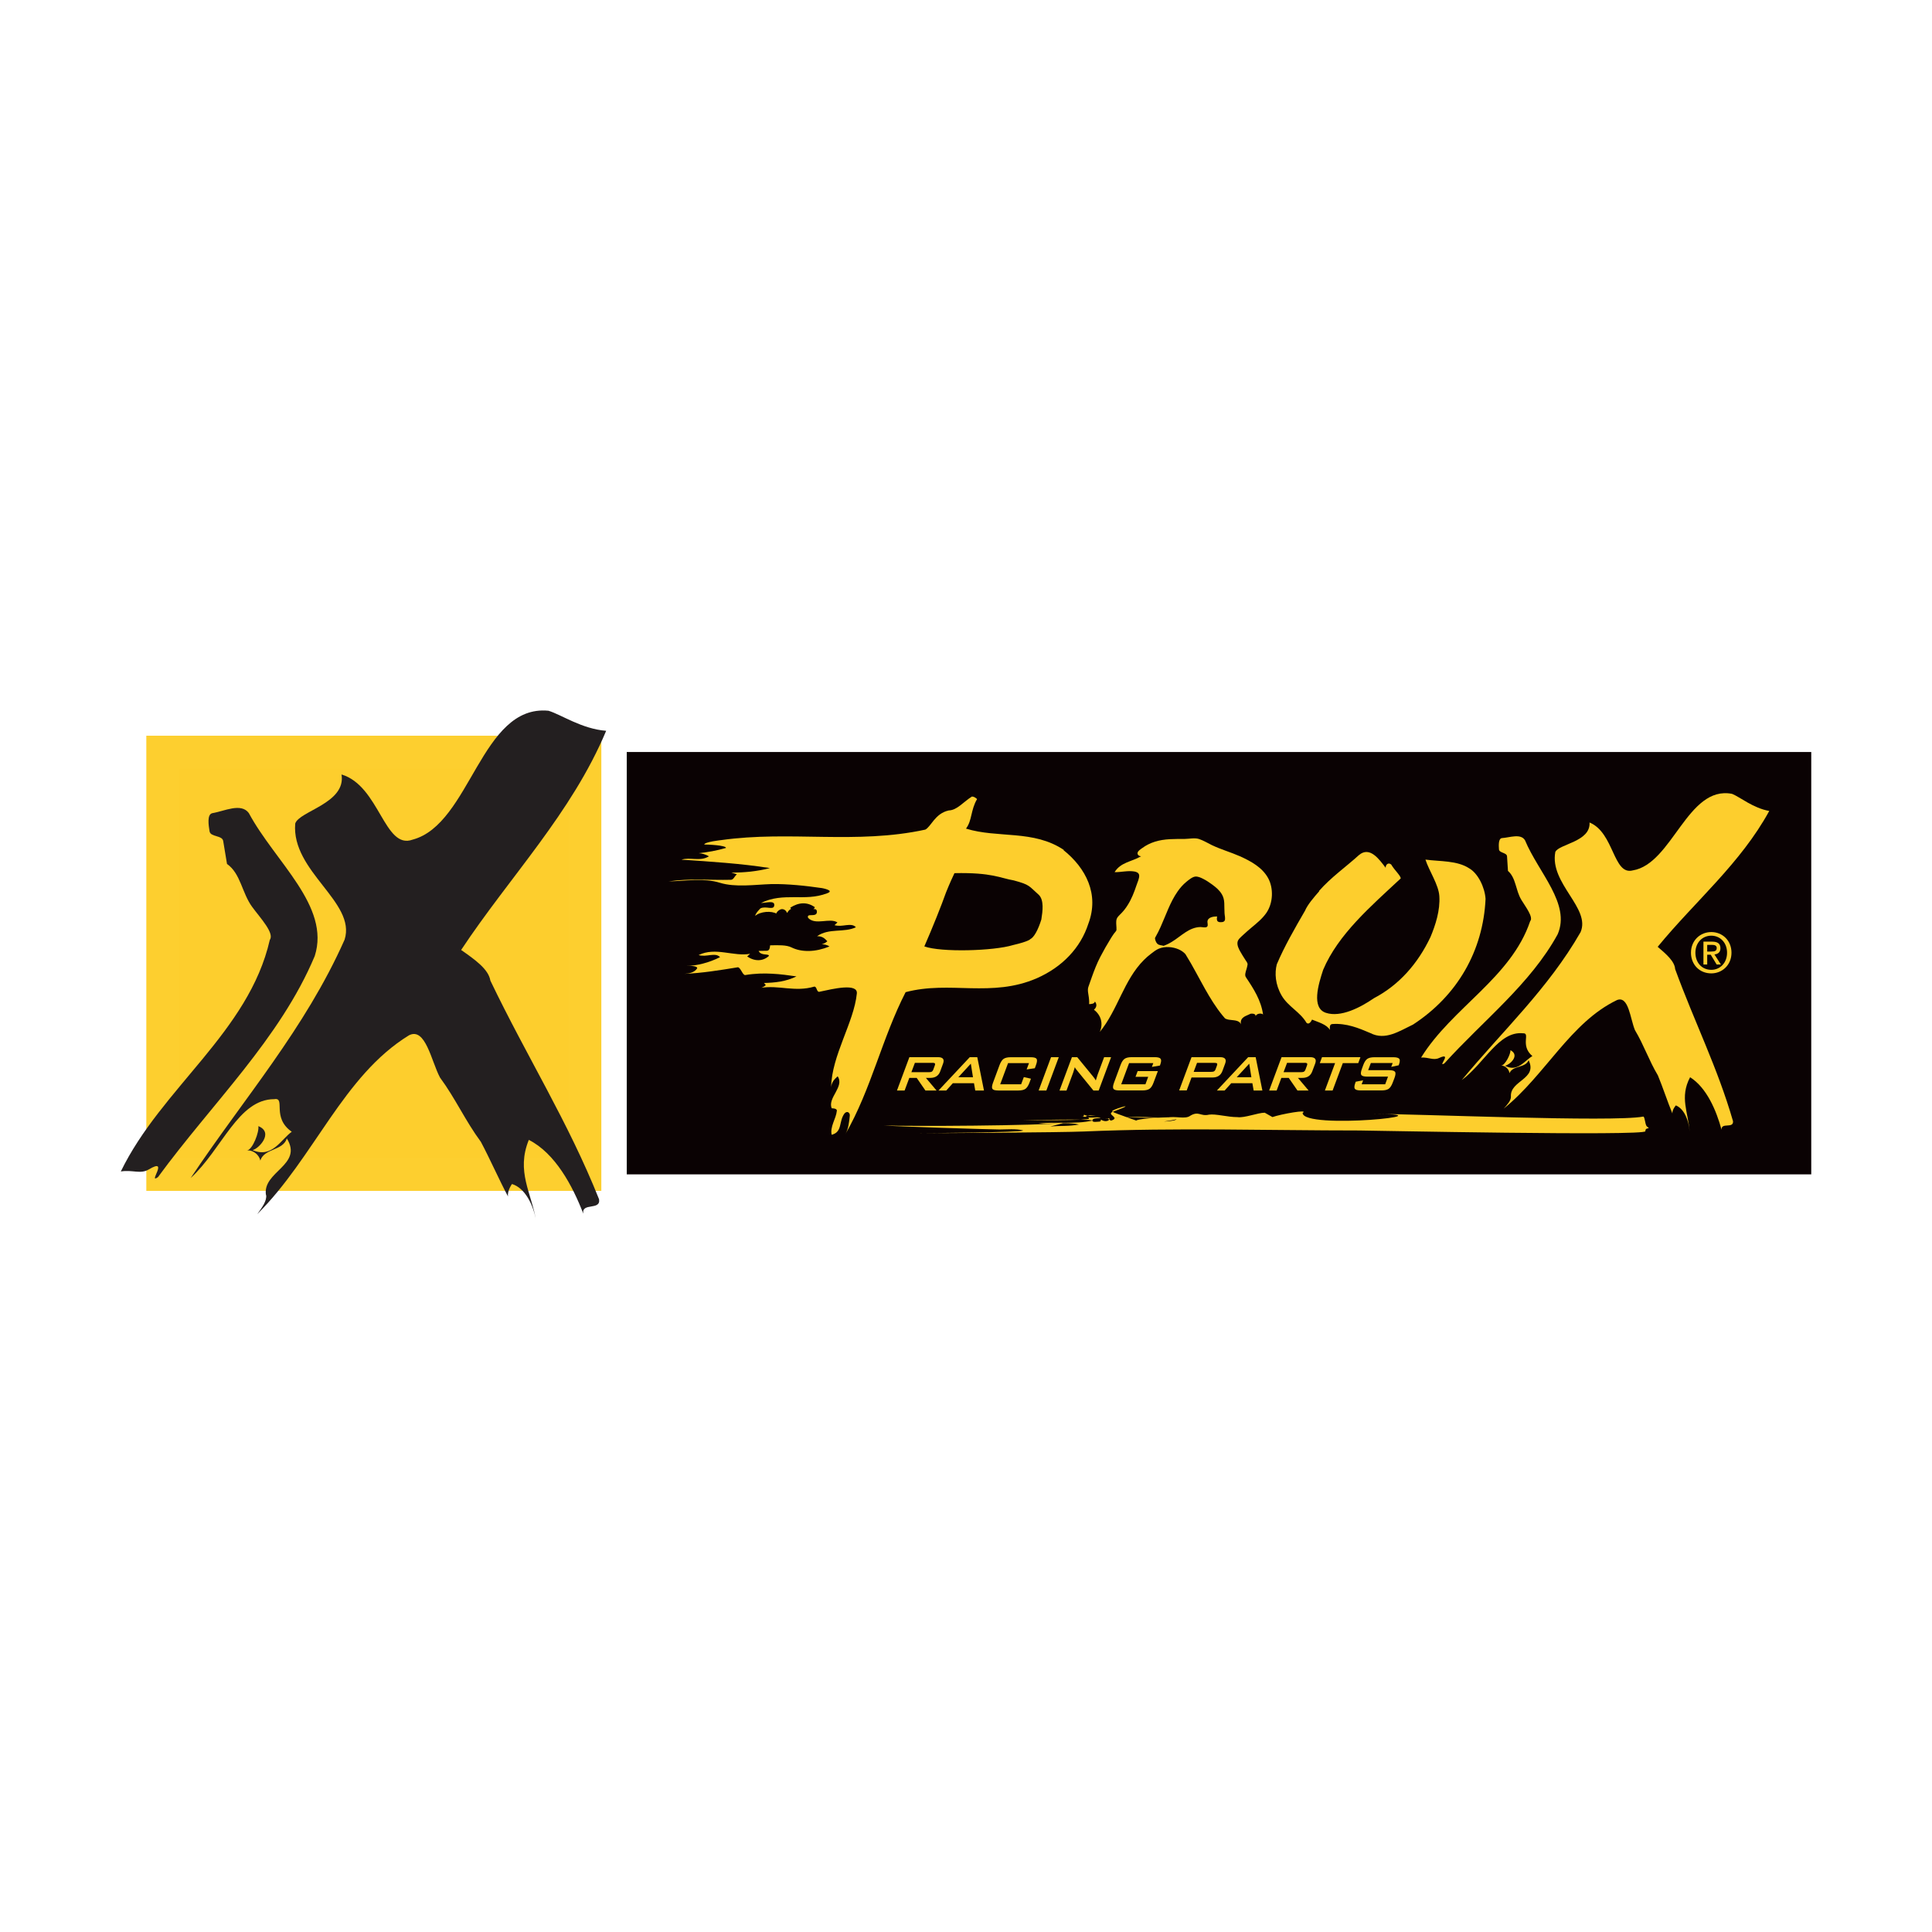
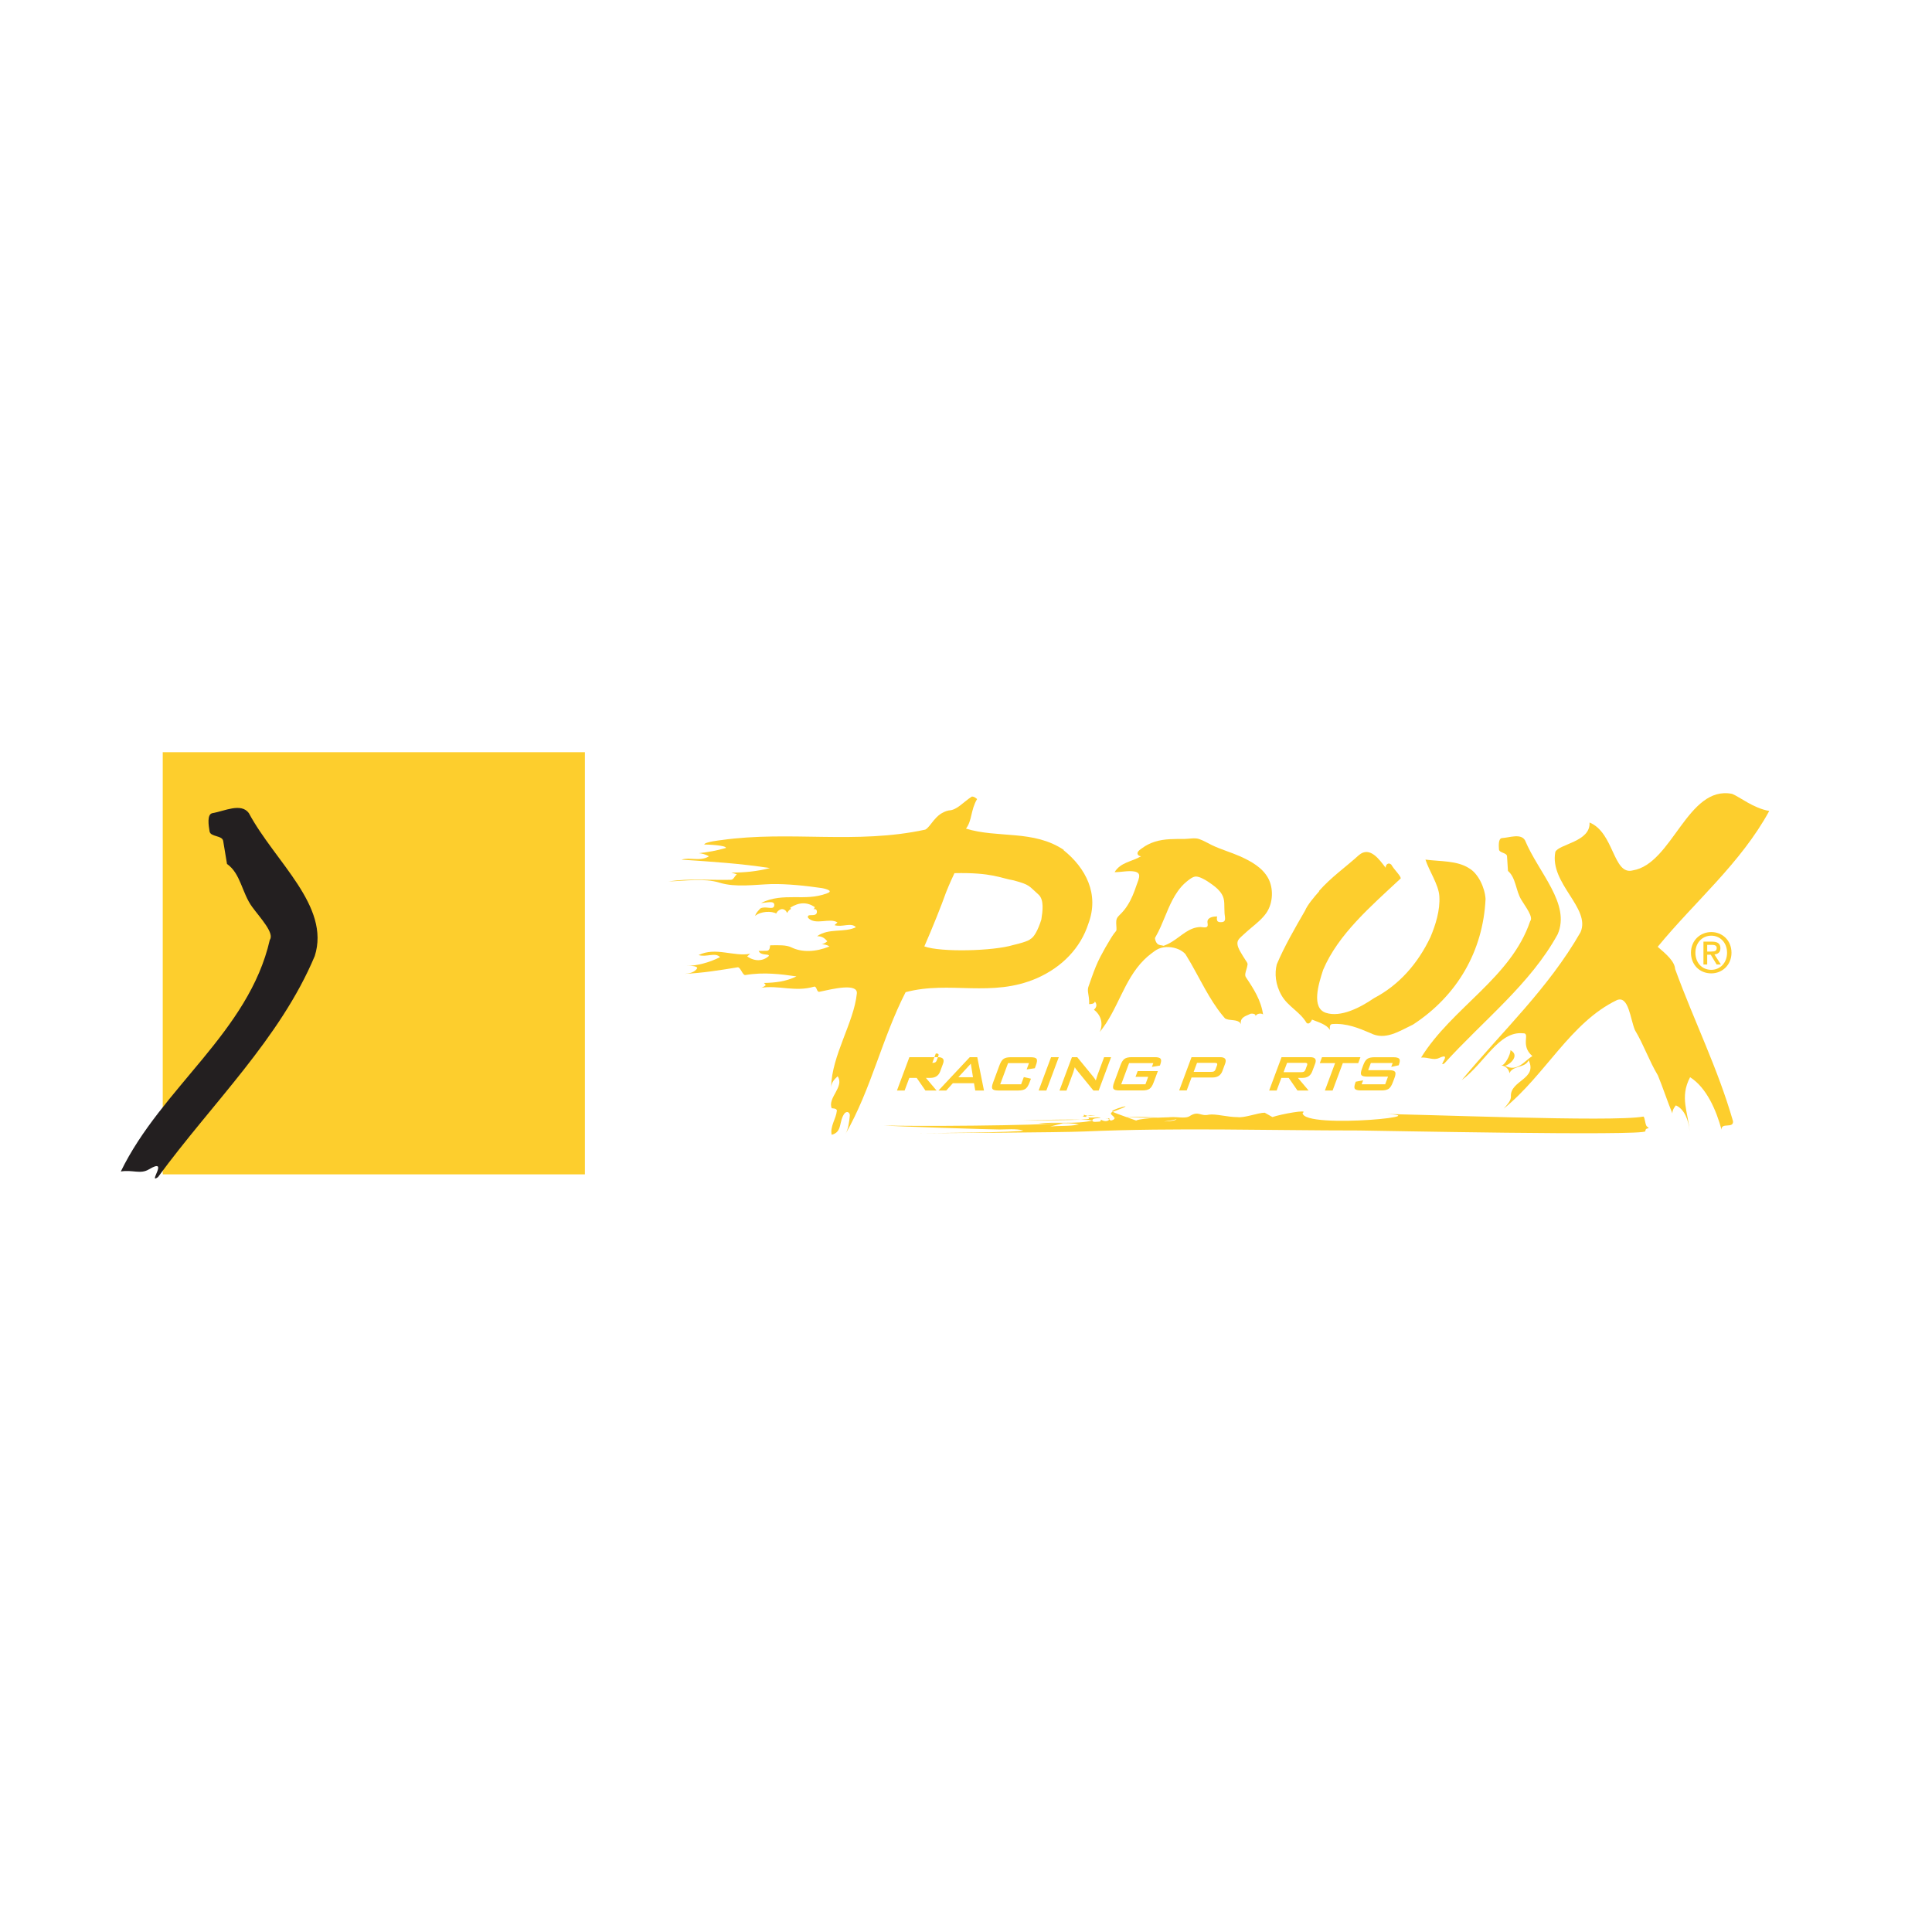
<svg xmlns="http://www.w3.org/2000/svg" id="Layer_1" viewBox="0 0 288 288">
  <defs>
    <style>.cls-1{fill:#fdcf2f;}.cls-2{fill:#fdce2d;}.cls-3{fill:#231f20;}.cls-4{fill:#0a0203;}</style>
  </defs>
-   <rect class="cls-4" x="93.43" y="112.1" width="176.57" height="62.96" />
  <g>
-     <path class="cls-2" d="M133.71,162.56l1.85-4.97h4.26c.74,0,1,.32,.76,.96l-.43,1.17c-.24,.64-.73,.96-1.48,.96h-.65l1.59,1.88h-1.66l-1.3-1.88h-1.1l-.7,1.88h-1.14Zm5.27-4.12h-2.6l-.52,1.39h2.6c.18,0,.31-.02,.4-.06,.12-.06,.21-.17,.27-.34l.22-.6c.06-.17,.06-.28-.02-.34-.06-.04-.17-.06-.35-.06Z" />
+     <path class="cls-2" d="M133.71,162.56l1.85-4.97h4.26c.74,0,1,.32,.76,.96l-.43,1.17c-.24,.64-.73,.96-1.48,.96h-.65l1.59,1.88h-1.66l-1.3-1.88h-1.1l-.7,1.88h-1.14Zm5.27-4.12h-2.6h2.6c.18,0,.31-.02,.4-.06,.12-.06,.21-.17,.27-.34l.22-.6c.06-.17,.06-.28-.02-.34-.06-.04-.17-.06-.35-.06Z" />
    <path class="cls-2" d="M139.9,162.56l4.66-4.97h1.12l1,4.97h-1.3l-.19-1.09h-3.15l-.98,1.09h-1.16Zm2.96-1.98h2.18l-.32-2.02-1.86,2.02Z" />
    <path class="cls-2" d="M153.39,158.48h-3.12l-1.17,3.15h3.12l.4-1.07,1.06,.24-.22,.59c-.17,.46-.38,.77-.61,.93-.23,.16-.59,.24-1.06,.24h-2.97c-.48,0-.77-.08-.88-.24-.11-.16-.08-.47,.09-.93l.97-2.62c.17-.46,.38-.77,.61-.93,.23-.16,.59-.24,1.06-.24h2.97c.48,0,.77,.08,.88,.24,.11,.16,.08,.47-.09,.93l-.17,.47-1.22,.18,.35-.94Z" />
    <path class="cls-2" d="M154.83,162.56l1.85-4.97h1.15l-1.85,4.97h-1.16Z" />
    <path class="cls-2" d="M157.94,162.56l1.85-4.97h.79l2.4,2.93c.17,.21,.29,.39,.37,.54,.14-.46,.23-.75,.27-.86l.97-2.61h1.04l-1.85,4.97h-.79l-2.5-3.07c-.11-.13-.2-.26-.27-.4-.09,.32-.17,.58-.24,.79l-1,2.69h-1.04Z" />
    <path class="cls-2" d="M171.92,158.48h-3.61l-1.17,3.15h3.61l.41-1.11h-1.89l.32-.85h3.01l-.64,1.71c-.17,.46-.37,.77-.61,.93-.23,.16-.59,.24-1.06,.24h-3.43c-.48,0-.77-.08-.88-.24-.11-.16-.08-.47,.09-.93l.97-2.62c.17-.46,.37-.77,.61-.93,.23-.16,.59-.24,1.06-.24h3.43c.46,0,.75,.08,.87,.24,.12,.16,.1,.45-.06,.89l-.04,.12-1.2,.2,.21-.56Z" />
    <path class="cls-2" d="M175.77,162.56l1.85-4.97h4.25c.75,0,1,.32,.76,.96l-.41,1.11c-.24,.64-.73,.96-1.48,.96h-3.12l-.72,1.93h-1.14Zm5.27-4.12h-2.6l-.5,1.34h2.6c.18,0,.31-.02,.4-.06,.12-.06,.21-.17,.27-.34l.2-.54c.06-.17,.06-.28-.02-.34-.06-.04-.17-.06-.35-.06Z" />
-     <path class="cls-2" d="M181.4,162.56l4.66-4.97h1.12l1,4.97h-1.3l-.19-1.09h-3.15l-.98,1.09h-1.16Zm2.96-1.98h2.18l-.32-2.02-1.86,2.02Z" />
    <path class="cls-2" d="M189.19,162.56l1.85-4.97h4.25c.75,0,1,.32,.76,.96l-.44,1.17c-.24,.64-.73,.96-1.48,.96h-.65l1.59,1.88h-1.66l-1.3-1.88h-1.1l-.7,1.88h-1.14Zm5.27-4.12h-2.6l-.52,1.39h2.6c.18,0,.31-.02,.4-.06,.12-.06,.21-.17,.27-.34l.22-.6c.06-.17,.06-.28-.02-.34-.06-.04-.18-.06-.36-.06Z" />
    <path class="cls-2" d="M200.17,158.48l-1.52,4.08h-1.15l1.52-4.08h-2.28l.33-.89h5.73l-.33,.89h-2.29Z" />
    <path class="cls-2" d="M207.61,158.46h-3.26l-.4,1.07h3.11c.47,0,.77,.08,.89,.24,.12,.16,.09,.47-.08,.93l-.26,.68c-.17,.46-.38,.77-.61,.93-.24,.16-.59,.24-1.07,.24h-3.07c-.47,0-.77-.08-.89-.24-.12-.16-.09-.47,.08-.93l.05-.13,1.1-.21-.22,.59h3.51l.42-1.14h-3.1c-.47,0-.77-.08-.88-.24-.11-.16-.08-.47,.09-.93l.2-.55c.17-.46,.37-.77,.61-.93,.23-.16,.59-.24,1.06-.24h2.82c.45,0,.74,.08,.87,.23,.13,.15,.11,.44-.04,.86l-.04,.11-1.11,.24,.21-.57Z" />
  </g>
  <path class="cls-2" d="M189.68,166.52c1.26-.44,5.51-1.21,4.5-.62,0,2.57,23.38,.14,10.24,.14,6.76,0,35.91,1.27,40.53,.41,.24-.04,.27,1.15,.52,1.44,.76,.59-.2,0-.2,.74s-41.37-.11-42.63-.11c-13.6,0-27.2-.45-41.05,.15-3.53,.15-21.14,.25-24.67,.25,.5,0,15.35-.1,15.6-.4-1.01-.3-2.52-.15-3.52-.15-1.26,0-15.96-.46-17.22-.6,3.78,.15,23.1,.05,26.88-.39l-2.11,.55c1.51-.15,2.77,0,4.28-.3-2.01-.44-4.03,0-6.04-.15,2.77-.3,5.54,.15,8.06-.44-.5-.3-9.81-.04-10.32-.04,.5,0,10.06,.04,9.81-.25,0-.3-.75-.3-1.51-.3h.5c.25,0,.25-.15,.25-.29,.5,.29,1.26,.15,1.76,.15-.5,0-1.01-.15-1.51,.15,.75,.3,1.51,0,2.27,.15-.5,.15-1.26,0-1.26,.44,0,.3,.76,.15,1.01,.15s.25-.15,.25-.3c.5,.3,1.01,.3,1.26,0,.25-.3-.76-.15-.51-.15,2.52-.3,5.29-.3,7.81-.15-2.52,.15-5.04-.3-7.55,.15l.5,.3c1.51-.44-.79-.92,.29-1.32,4.69-1.75-1.01-.15,0,0,0,.15,4.49,1.62,4.24,1.62-4.47-.66,11.28-1.32,3.28-.15-.76,0,2.01,0,2.01-.44,0-.3-1.01-.15-1.51-.15,1.26-.3,2.77,.3,3.53-.3,1.26-.74,1.51,.15,2.77-.15,1.01-.15,2.75,.37,4.26,.37,1.01,.15,3.05-.66,4.05-.66" />
  <path class="cls-2" d="M185.76,145.72c-.27-.31-.07-.84,.04-1.21,.07-.24,.14-.48,.17-.72,.04-.24-.21-.51-.33-.71-.26-.41-.53-.82-.76-1.24-.22-.4-.47-.88-.41-1.37,.05-.44,.51-.78,.82-1.08,.4-.38,.83-.74,1.25-1.1,.79-.66,1.62-1.33,2.21-2.17,1.06-1.51,1.1-3.72,.3-5.2-.87-1.61-2.59-2.55-4.22-3.28-1.36-.6-2.82-1.01-4.16-1.65-.64-.31-1.25-.69-1.93-.92-.65-.21-1.45-.02-2.15-.01-1.48,.01-2.99-.05-4.46,.42-.66,.21-1.29,.52-1.86,.94-.23,.17-.62,.4-.69,.69-.08,.31,.24,.53,.52,.53-1.37,.82-3.03,.87-3.95,2.37,.97,.02,1.98-.26,2.93-.1,.32,.05,.68,.19,.73,.55,.06,.45-.25,1.05-.39,1.49-.34,1.02-.73,2.04-1.32,2.97-.26,.42-.56,.81-.9,1.17-.37,.4-.75,.63-.8,1.19-.04,.45,.05,.88,.03,1.33,0,.17-.28,.42-.38,.57-.17,.24-.33,.48-.48,.73-.54,.88-1.06,1.78-1.53,2.69-.52,.99-.92,2.03-1.29,3.07-.17,.47-.33,.94-.5,1.42-.18,.49,0,1.11,.06,1.6,.04,.32,.07,.65,.04,.99,.26,0,.82-.03,.86-.39,.34,.4,.29,.86-.14,1.23,1.02,.76,1.44,2.03,.87,3.31,2.7-3.28,3.55-7.69,6.58-10.73,.33-.33,.67-.63,1.04-.91,.37-.28,.77-.61,1.2-.78,.94-.38,2.06-.27,2.92,.1,.39,.17,.75,.41,1.03,.72,.29,.47,.57,.94,.84,1.41,.52,.91,1.01,1.84,1.52,2.76,.75,1.38,1.53,2.75,2.44,4.02,.23,.32,.47,.64,.72,.94,.13,.16,.26,.31,.39,.46,.16,.09,.35,.15,.54,.18,.61,.12,1.57,.01,1.83,.7-.15-.68,.22-1.06,.85-1.32,.14-.06,.27-.11,.4-.18,.18-.1,.25-.11,.46-.1,.26,.02,.51,.11,.47,.42,.05-.43,.87-.55,1.11-.29-.29-2.09-1.39-3.82-2.52-5.5m-4.01-8.29c-.42-.04-.37-.5-.32-.83-.5,0-1.45,.1-1.44,.82,0,.2,.1,.47-.01,.66-.16,.28-.81,.09-1.04,.1-1.7,.04-2.84,1.34-4.23,2.19-.4,.25-.81,.45-1.25,.61-.35-.11-.69-.05-.96-.33-.11-.12-.19-.26-.24-.41-.04-.1-.06-.2-.08-.3-.03-.15,.03-.2,.1-.33,.27-.47,.51-.96,.73-1.45,.8-1.77,1.4-3.66,2.54-5.29,.37-.53,.8-1.02,1.3-1.43,.34-.28,.88-.73,1.32-.78,.4-.04,.81,.15,1.15,.32,.49,.24,.94,.55,1.37,.86,.57,.42,1.08,.84,1.45,1.46,.24,.4,.34,.84,.36,1.32,.02,.5,.01,1.01,.04,1.51,.01,.3,.16,.81,.02,1.09-.15,.28-.57,.24-.81,.23" />
  <path class="cls-2" d="M226.77,134.11c-.85-1.42-.78-3.25-1.98-4.28-.03-.55-.1-1.64-.14-2.19-.04-.55-1.17-.48-1.2-1.03-.04-.55-.11-1.64,.46-1.68,1.13-.07,2.79-.73,3.42,.33,2.01,4.83,6.84,9.47,4.87,14.01-4.06,7.42-11.08,12.83-16.9,19.26-1.09,.62,1.32-1.79-.79-.81-.85,.39-1.54-.14-2.67-.07,4.62-7.46,13.41-11.88,16.26-20.33,.53-.59-.7-2.16-1.34-3.22Z" />
  <path class="cls-2" d="M158.6,126.71c-2.27-1.53-4.74-1.96-7.24-2.19-2.5-.23-5.01-.27-7.36-1,.46-.61,.64-1.3,.81-2.05,.18-.75,.36-1.54,.84-2.35,0,0-.09-.1-.23-.19-.14-.1-.33-.19-.54-.19-.65,.41-1.2,.92-1.75,1.33-.54,.41-1.08,.72-1.69,.74-1.03,.22-1.7,.83-2.21,1.44-.51,.61-.88,1.21-1.3,1.42-5.15,1.12-10.2,1.15-15.23,1.08-5.03-.07-10.06-.24-15.17,.48,0,0-.63,.07-1.26,.18-.63,.12-1.27,.28-1.29,.48,.2,0,1.02,.02,1.79,.1,.76,.08,1.47,.21,1.45,.41-.69,.2-1.37,.36-2.05,.49-.68,.13-1.36,.22-2.03,.29,.26,.02,.52,.06,.78,.14,.26,.08,.51,.18,.76,.33-.65,.41-1.35,.43-2.06,.4-.7-.03-1.4-.11-2.03,.1,2.2,.14,4.41,.29,6.61,.48,2.2,.19,4.39,.43,6.57,.77-.97,.26-1.94,.42-2.89,.53-.96,.1-1.91,.15-2.86,.16,.14,.03,.28,.07,.41,.11,.14,.04,.27,.08,.41,.13-.22,.2-.34,.41-.46,.56-.12,.15-.23,.25-.43,.26-1.62,.04-3.12-.02-4.63-.03-1.51-.01-3.03,.03-4.66,.27,1.21-.03,2.54-.16,3.85-.2,1.31-.03,2.62,.03,3.79,.4,1.17,.36,2.47,.43,3.78,.4,1.31-.03,2.64-.16,3.86-.2,1.21-.03,2.52,.04,3.82,.15,1.3,.11,2.59,.28,3.79,.45,0,0,.49,.09,.83,.23,.34,.14,.52,.33-.11,.55-1.68,.64-3.28,.58-4.9,.57-1.61,0-3.23,.03-4.93,.87,.4-.01,.92-.12,1.32-.13,.4-.01,.7,.08,.66,.48-.04,.4-.34,.4-.74,.37-.4-.04-.89-.13-1.32,.08,0,0-.19,.18-.38,.41-.19,.23-.39,.51-.4,.71,.37-.34,.99-.53,1.6-.59,.62-.05,1.23,.04,1.59,.27l-.03-.03-.03-.04c.24-.4,.57-.61,.87-.62,.3,0,.59,.18,.75,.58,.11-.18,.21-.32,.31-.42,.1-.1,.2-.16,.29-.18-.02-.03-.04-.06-.06-.09-.02-.04-.04-.07-.06-.11,.65-.41,1.27-.63,1.88-.64,.61-.02,1.19,.17,1.76,.55,0,.08-.03,.14-.06,.19-.03,.05-.08,.09-.13,.12,.15-.02,.29-.01,.38,.06,.1,.07,.15,.2,.13,.42-.04,.4-.45,.41-.8,.42-.35,0-.66,.02-.5,.41,.55,.58,1.35,.56,2.17,.49,.81-.07,1.63-.19,2.2,.19l-.22,.2-.22,.2c.59,.18,1.2,.07,1.76,0,.56-.06,1.07-.08,1.43,.31-.85,.42-1.86,.45-2.88,.52-1.02,.07-2.04,.2-2.91,.82,.4-.01,.7,.08,.93,.22,.24,.14,.42,.34,.6,.53-.15,.14-.29,.23-.43,.3-.14,.07-.28,.12-.41,.15,.21,0,.41,.03,.61,.08,.2,.05,.38,.13,.55,.25-1.05,.42-2.08,.65-3.04,.67-.96,.02-1.85-.15-2.62-.53-.38-.19-.88-.28-1.43-.31-.55-.03-1.16-.02-1.76,0-.02,.2-.04,.4-.11,.55-.07,.15-.18,.25-.38,.26-.2,0-.4,.01-.61,.01-.2,0-.4,.01-.61,.01,.16,.39,.56,.48,.9,.52,.35,.04,.65,.04,.63,.23-.44,.41-.97,.62-1.53,.63-.55,.02-1.14-.17-1.71-.55l.22-.2,.22-.2c-1.23,.23-2.52-.04-3.81-.2-1.3-.17-2.6-.23-3.87,.39,.59,.18,1.2,.07,1.77,0,.56-.06,1.07-.08,1.43,.31-.85,.42-1.69,.74-2.52,.95-.83,.22-1.65,.34-2.46,.36,.2,0,.61-.02,.95,.02,.35,.04,.64,.13,.62,.33-.19,.31-.48,.5-.82,.63-.34,.12-.72,.18-1.08,.2,1.32-.06,2.64-.19,3.97-.37,1.33-.18,2.66-.39,3.99-.61,.2,0,.37,.29,.55,.58,.17,.29,.34,.59,.55,.58,1.44-.24,2.75-.27,4-.2,1.25,.06,2.45,.23,3.64,.4-.79,.39-1.59,.62-2.41,.77-.81,.14-1.63,.19-2.44,.21,.05,.04,.1,.09,.14,.14,.05,.05,.09,.12,.13,.19,0,0-.11,.1-.27,.2-.16,.1-.37,.21-.58,.21,1.44-.24,2.73-.07,4.03,.05,1.3,.11,2.6,.18,4.06-.25,.2,0,.28,.19,.36,.39,.08,.19,.16,.39,.36,.39,1.03-.22,2.47-.56,3.64-.64,1.17-.08,2.06,.1,1.98,.89-.22,2.18-1.16,4.48-2.05,6.83-.89,2.35-1.74,4.75-1.78,7.12,.04-.4,.17-.7,.35-.95,.18-.25,.4-.46,.62-.66,.53,.78,.14,1.58-.29,2.38-.44,.8-.92,1.61-.6,2.39,0,0,.2,0,.4,.04,.2,.04,.39,.14,.37,.33-.06,.59-.32,1.2-.54,1.79-.21,.6-.37,1.2-.23,1.79,.83-.22,1.08-.72,1.24-1.32,.16-.6,.23-1.29,.7-1.9,.22-.2,.42-.21,.56-.11,.14,.09,.22,.29,.2,.49-.04,.4-.09,.89-.19,1.39-.1,.5-.25,1-.49,1.4,1.96-3.41,3.33-7.01,4.65-10.61,1.32-3.59,2.6-7.19,4.35-10.6,3.31-.88,6.52-.66,9.74-.59,3.22,.06,6.45-.02,9.83-1.49,1.9-.84,3.53-1.97,4.82-3.34,1.3-1.37,2.27-2.98,2.85-4.78,.83-2.2,.74-4.28,.02-6.14-.72-1.86-2.06-3.51-3.74-4.85Zm-5.01,13.28s-.17,.33-2.58,.89c-2.91,.89-10.73,1.1-13.22,.2,1.23-2.81,2.58-6.19,3.23-8.04,.55-1.37,1.01-2.36,1.26-2.88,5.62-.12,6.85,.75,8.84,1.08,2.47,.67,2.21,.81,3.76,2.18,.75,.79,.56,2.34,.35,3.65-.49,1.59-1.11,2.67-1.64,2.92Z" />
  <path class="cls-2" d="M196.62,132.82c1.81-2.06,3.92-3.51,5.95-5.35,1.63-1.39,3.05,.66,3.99,1.89-.03-.43,.37-.88,.83-.48,.48,.83,1.39,1.63,1.42,2.06-4.45,4.15-9.33,8.33-11.57,13.63-.72,2.19-1.78,5.69,.41,6.41,2.19,.72,5.1-.76,7.16-2.18,3.74-1.96,6.54-5.14,8.43-9.12,.74-1.77,1.46-3.96,1.32-6.1-.11-1.71-1.53-3.76-2.07-5.44,2.16,.29,4.73,.12,6.52,1.3,1.34,.77,2.33,2.86,2.44,4.56-.36,7.75-4.22,14.44-10.81,18.73-2.08,.99-4.14,2.41-6.36,1.27-1.76-.75-3.53-1.49-5.66-1.35-.43,.03-.4,.46-.37,.88-.48-.83-1.79-1.17-2.67-1.54,0,0-.37,.88-.82,.48-.97-1.65-2.73-2.4-3.7-4.05-.96-1.65-1.07-3.36-.73-4.67,1.12-2.65,2.66-5.32,4.21-8,.37-.88,1.31-1.98,2.11-2.89Z" />
  <path class="cls-2" d="M225.23,163.45c-.15-2.39,4.02-2.58,2.64-5.4-.52,1.2-2.34,.73-2.86,1.93-.04-.58-.64-1.17-1.24-1.13,.6-.04,1.43-1.72,1.39-2.3,1.53,.8-.23,2.27-.82,2.31,1.86,1.04,2.94-.77,4.09-1.43-1.9-1.62-.22-3.47-1.41-3.4-3.61-.35-5.69,4.43-9.12,6.98,6.1-7.36,12.87-13.61,17.71-22.05,1.56-3.59-4.65-7.26-3.76-11.96,.52-1.19,5.28-1.5,5.1-4.39,3.69,1.51,3.5,7.91,6.44,7.14,5.92-.96,8.15-12.72,14.81-11.41,1.23,.5,3.13,2.12,5.54,2.55-4.28,7.83-11.09,13.49-16.63,20.25,1.26,1.08,2.53,2.16,2.6,3.32,2.9,7.94,6.33,14.7,8.63,22.68,.08,1.16-1.79,.11-1.71,1.27-.78-2.86-2.2-6.25-4.69-7.83-1.6,3.01-.26,5.24-.07,8.14-.11-1.74-.82-3.43-2.05-3.94,0,0-.56,.62-.52,1.2-.71-1.7-1.45-3.97-2.16-5.67-1.34-2.24-2.08-4.51-3.42-6.75-.71-1.7-.93-5.17-2.68-4.48-6.96,3.35-10.64,11.14-16.89,16.19,.56-.62,1.11-1.23,1.08-1.81Z" />
  <g>
    <rect class="cls-2" x="24.26" y="112.13" width="62.93" height="62.93" />
-     <path class="cls-1" d="M89.64,177.52H21.81V109.67H89.64v67.85Zm-62.93-4.91h58.01v-58.02H26.72v58.02Z" />
  </g>
  <g>
    <path class="cls-3" d="M37.61,135.22c-1.56-2.11-1.72-5-3.77-6.43-.14-.86-.42-2.58-.57-3.43-.14-.86-1.89-.57-2.03-1.43-.14-.86-.43-2.58,.45-2.72,1.75-.29,4.24-1.58,5.4-.01,3.91,7.29,12.2,13.86,9.83,21.31-5.17,12.32-15.29,21.92-23.37,32.96-1.61,1.15,1.78-3.02-1.36-1.15-1.26,.76-2.43,.02-4.18,.31,6.05-12.46,19.08-20.79,22.21-34.53,.73-1-1.45-3.29-2.6-4.87Z" />
-     <path class="cls-3" d="M39.65,178.16c-.58-3.54,5.57-4.45,3.11-8.45-.59,1.86-3.36,1.44-3.96,3.3-.14-.86-1.12-1.64-2-1.5,.88-.14,1.86-2.79,1.71-3.64,2.39,.97,0,3.43-.87,3.57,2.91,1.28,4.24-1.58,5.85-2.73-3.06-2.14-.85-5.15-2.6-4.86-5.4,0-7.77,7.46-12.47,11.76,7.94-11.9,17.04-22.22,22.95-35.54,1.77-5.59-7.98-10.15-7.36-17.31,.59-1.86,7.61-3.02,6.9-7.31,5.68,1.7,6.37,11.29,10.61,9.71,8.63-2.3,10.17-20.19,20.24-19.21,1.9,.57,4.95,2.71,8.6,2.99-5.16,12.31-14.41,21.78-21.62,32.67,2.04,1.43,4.08,2.85,4.36,4.57,5.49,11.44,11.58,21.01,16.2,32.59,.28,1.72-2.63,.44-2.35,2.15-1.59-4.15-4.19-9.01-8.12-11-1.92,4.72,.4,7.87,1.11,12.16-.43-2.58-1.73-5.01-3.62-5.58,0,0-.73,1-.59,1.86-1.3-2.43-2.75-5.72-4.05-8.15-2.32-3.14-3.77-6.43-6.09-9.58-1.3-2.43-2.16-7.58-4.64-6.29-9.81,6.03-14.1,18.2-22.61,26.66,.73-1,1.47-2.01,1.33-2.87Z" />
  </g>
  <path class="cls-2" d="M255.1,145.1c-1.77,0-3.03-1.32-3.03-3.08,0-1.85,1.4-3.08,3.03-3.08s3.01,1.23,3.01,3.08-1.4,3.08-3.01,3.08Zm0-5.62c-1.33,0-2.37,1.04-2.37,2.54,0,1.4,.9,2.55,2.37,2.55,1.32,0,2.35-1.04,2.35-2.55s-1.04-2.54-2.35-2.54Zm-.61,4.3h-.56v-3.41h1.29c.82,0,1.24,.29,1.24,.98,0,.62-.38,.87-.89,.93l.96,1.5h-.63l-.88-1.46h-.53v1.46Zm.63-1.94c.42,0,.79-.04,.79-.53,0-.41-.4-.46-.74-.46h-.68v1h.63Z" />
</svg>